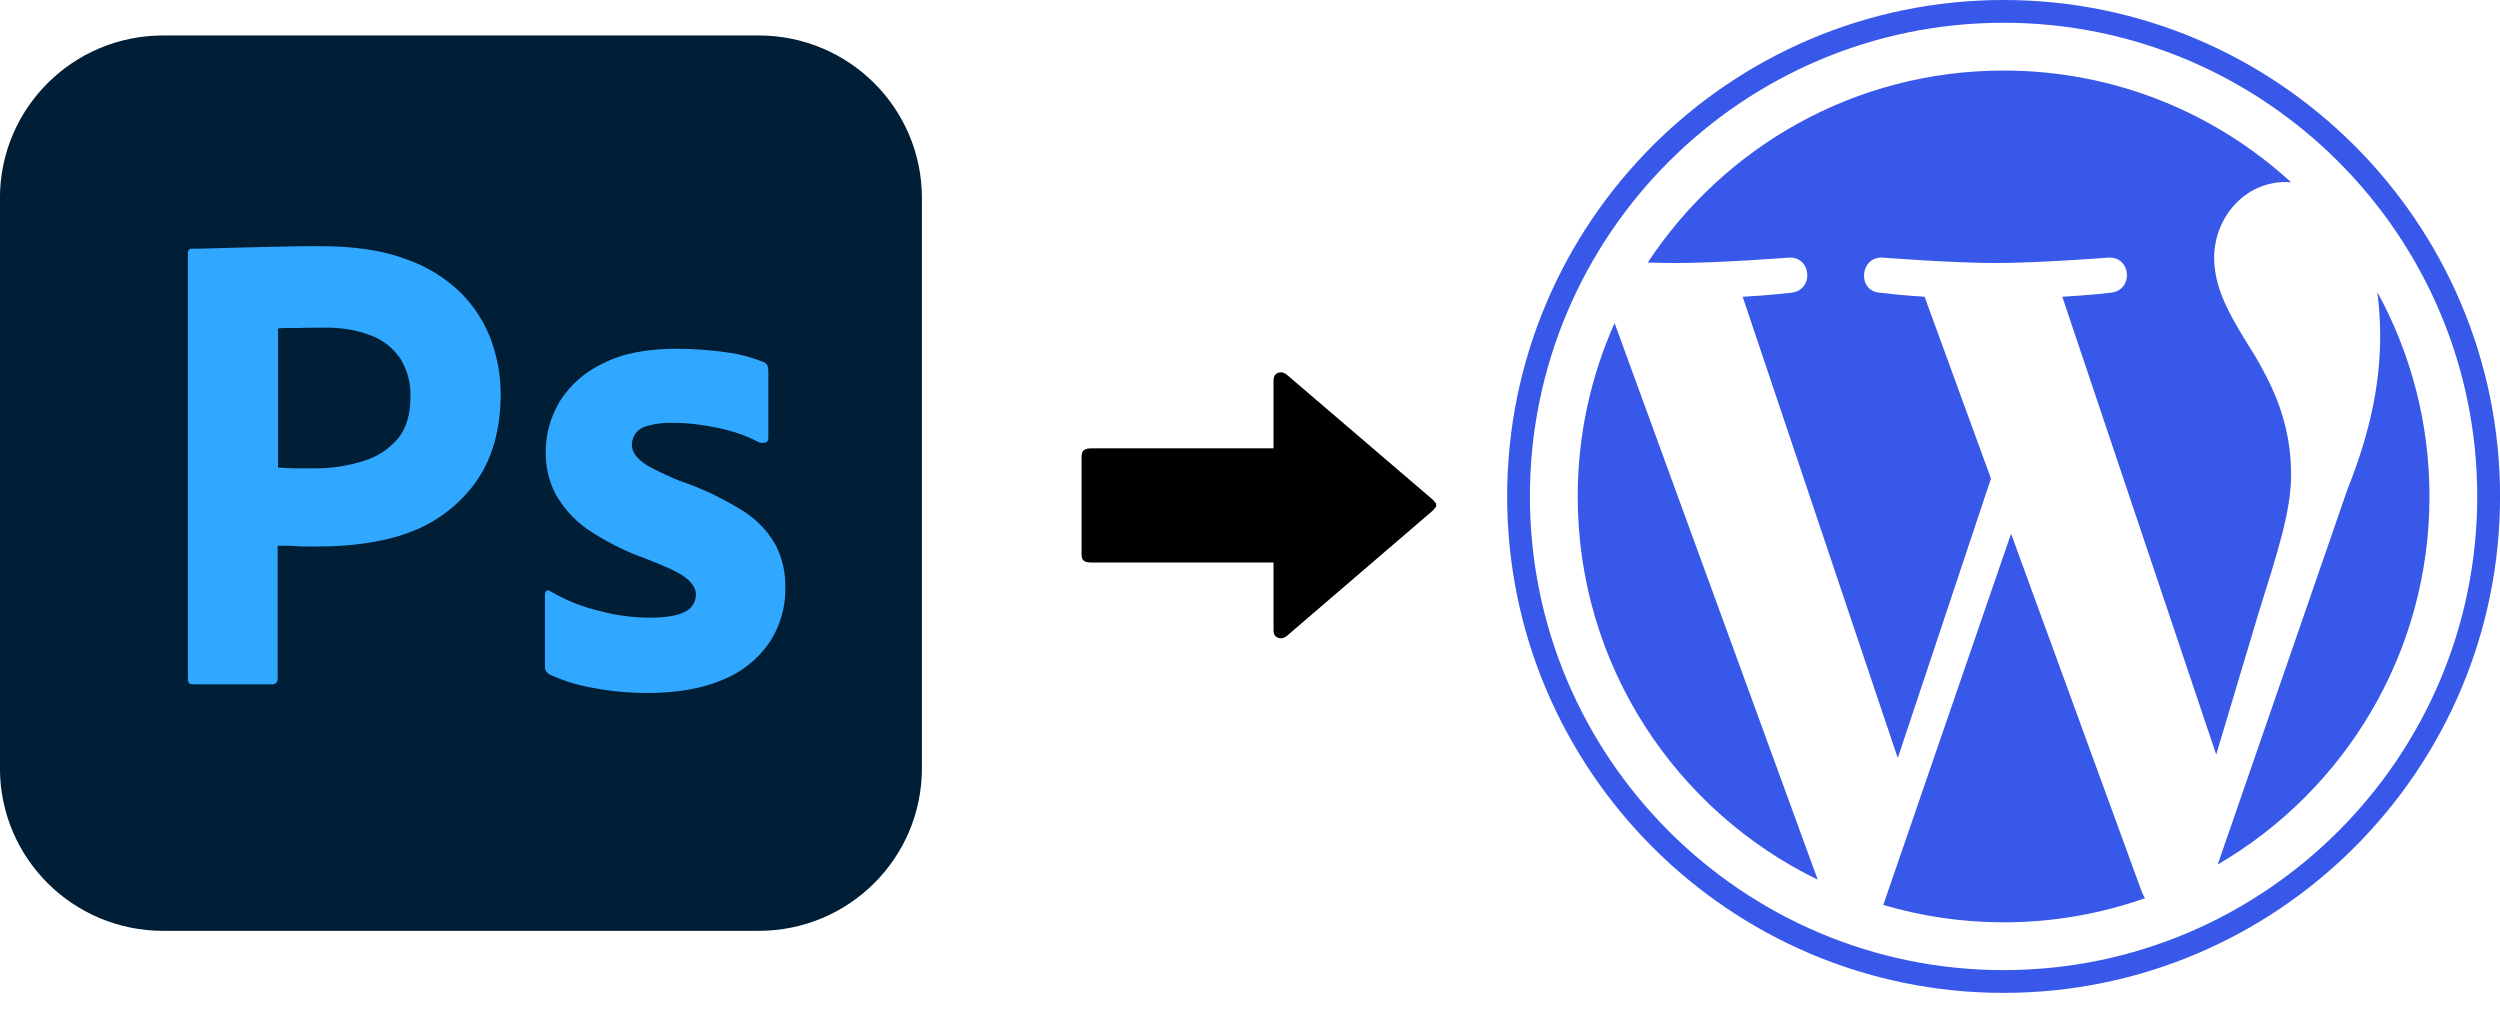
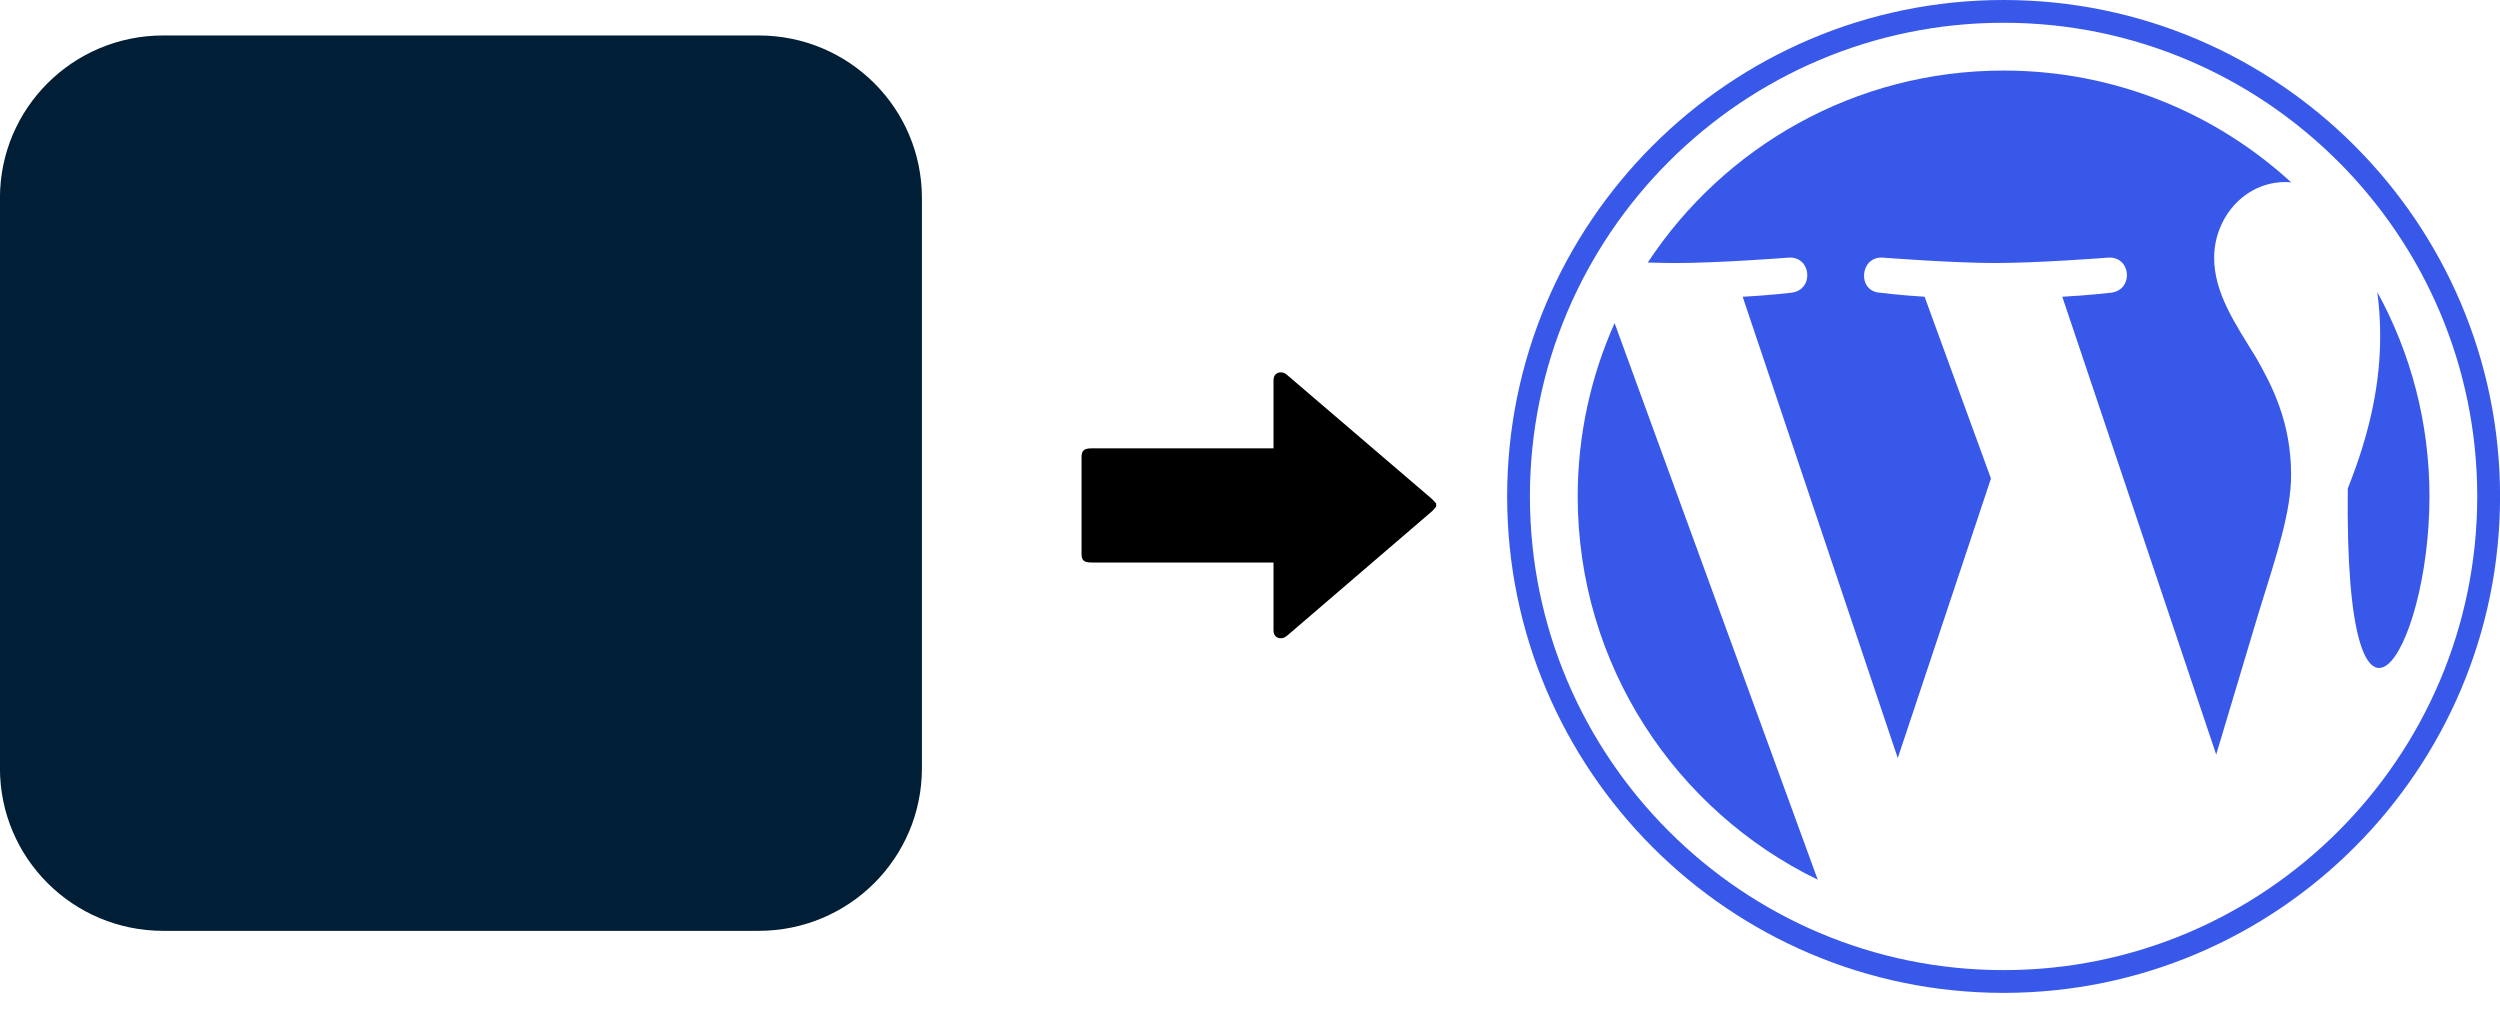
<svg xmlns="http://www.w3.org/2000/svg" width="86" height="35" viewBox="0 0 86 35" fill="none">
  <path d="M5.614 1.22H26.098C29.203 1.22 31.714 3.721 31.714 6.814V26.427C31.714 29.52 29.203 32.021 26.098 32.021H5.614C2.509 32.021 -0.002 29.52 -0.002 26.427V6.814C-0.002 3.721 2.509 1.22 5.614 1.22Z" fill="#001E36" />
-   <path d="M6.463 23.355V8.71C6.463 8.611 6.506 8.554 6.605 8.554C6.847 8.554 7.075 8.554 7.402 8.539C7.744 8.525 8.1 8.525 8.484 8.511C8.868 8.497 9.281 8.497 9.722 8.482C10.163 8.468 10.59 8.468 11.017 8.468C12.184 8.468 13.152 8.611 13.949 8.909C14.66 9.151 15.315 9.55 15.856 10.076C16.311 10.532 16.667 11.087 16.895 11.699C17.108 12.297 17.222 12.909 17.222 13.549C17.222 14.773 16.937 15.783 16.368 16.58C15.799 17.377 15.002 17.975 14.077 18.317C13.109 18.672 12.042 18.8 10.875 18.8C10.533 18.8 10.305 18.8 10.163 18.786C10.021 18.772 9.822 18.772 9.551 18.772V23.34C9.565 23.44 9.494 23.525 9.395 23.54C9.38 23.54 9.366 23.54 9.338 23.54H6.634C6.52 23.54 6.463 23.483 6.463 23.355ZM9.565 11.3V16.082C9.765 16.096 9.95 16.111 10.12 16.111H10.875C11.43 16.111 11.985 16.025 12.511 15.854C12.967 15.726 13.365 15.456 13.678 15.1C13.977 14.744 14.12 14.261 14.12 13.634C14.134 13.193 14.02 12.752 13.792 12.368C13.55 11.998 13.209 11.713 12.796 11.556C12.269 11.343 11.7 11.258 11.117 11.272C10.747 11.272 10.419 11.272 10.149 11.286C9.864 11.272 9.665 11.286 9.565 11.3Z" fill="#31A8FF" />
-   <path d="M26.104 15.214C25.677 14.986 25.221 14.83 24.738 14.73C24.211 14.616 23.684 14.545 23.143 14.545C22.859 14.531 22.56 14.574 22.29 14.645C22.105 14.688 21.948 14.787 21.848 14.93C21.777 15.043 21.735 15.186 21.735 15.314C21.735 15.442 21.791 15.57 21.877 15.684C22.005 15.84 22.176 15.968 22.361 16.068C22.688 16.239 23.03 16.395 23.371 16.538C24.14 16.794 24.88 17.15 25.563 17.577C26.032 17.875 26.417 18.274 26.687 18.758C26.915 19.213 27.029 19.711 27.015 20.224C27.029 20.893 26.829 21.561 26.459 22.116C26.061 22.686 25.506 23.127 24.866 23.383C24.168 23.682 23.314 23.838 22.29 23.838C21.635 23.838 20.995 23.782 20.354 23.654C19.856 23.568 19.358 23.412 18.902 23.198C18.803 23.141 18.732 23.041 18.746 22.928V20.451C18.746 20.409 18.76 20.352 18.803 20.323C18.846 20.295 18.888 20.309 18.931 20.337C19.486 20.665 20.07 20.893 20.696 21.035C21.236 21.177 21.806 21.248 22.375 21.248C22.916 21.248 23.3 21.177 23.556 21.049C23.784 20.95 23.941 20.708 23.941 20.451C23.941 20.252 23.827 20.067 23.599 19.882C23.371 19.697 22.902 19.484 22.204 19.213C21.478 18.957 20.809 18.616 20.183 18.189C19.742 17.875 19.372 17.463 19.102 16.979C18.874 16.523 18.76 16.025 18.774 15.527C18.774 14.915 18.945 14.332 19.258 13.805C19.614 13.236 20.141 12.78 20.753 12.496C21.422 12.154 22.261 11.998 23.272 11.998C23.855 11.998 24.453 12.04 25.036 12.126C25.463 12.183 25.876 12.297 26.26 12.453C26.317 12.467 26.374 12.524 26.403 12.581C26.417 12.638 26.431 12.695 26.431 12.752V15.072C26.431 15.129 26.403 15.186 26.36 15.214C26.232 15.243 26.161 15.243 26.104 15.214Z" fill="#31A8FF" />
  <path d="M49.404 17.424C49.357 17.479 49.318 17.539 49.263 17.586C47.613 19.005 45.962 20.421 44.311 21.838C44.275 21.869 44.237 21.901 44.193 21.923C44.048 22 43.868 21.939 43.825 21.798C43.811 21.753 43.809 21.703 43.809 21.656C43.808 20.933 43.809 20.211 43.809 19.488C43.809 19.448 43.809 19.407 43.809 19.35C43.752 19.35 43.703 19.35 43.653 19.35C41.624 19.35 39.596 19.35 37.567 19.35C37.282 19.35 37.205 19.284 37.205 19.042C37.205 17.938 37.205 16.833 37.205 15.729C37.205 15.497 37.291 15.423 37.56 15.423C39.585 15.423 41.609 15.423 43.634 15.423C43.685 15.423 43.737 15.423 43.809 15.423C43.809 15.379 43.809 15.34 43.809 15.301C43.809 14.572 43.808 13.842 43.809 13.113C43.809 13.066 43.81 13.017 43.824 12.971C43.869 12.82 44.062 12.761 44.21 12.85C44.249 12.873 44.282 12.903 44.316 12.932C45.964 14.342 47.612 15.752 49.258 17.163C49.313 17.211 49.355 17.269 49.404 17.322C49.404 17.356 49.404 17.39 49.404 17.424Z" fill="black" />
  <path d="M54.273 17.077C54.273 22.876 57.643 27.887 62.53 30.262L55.542 11.115C54.729 12.937 54.273 14.953 54.273 17.077Z" fill="#3858E9" />
  <path d="M78.814 16.338C78.814 14.527 78.164 13.273 77.606 12.297C76.863 11.091 76.167 10.069 76.167 8.862C76.167 7.515 77.189 6.262 78.627 6.262C78.692 6.262 78.754 6.27 78.817 6.273C76.211 3.885 72.738 2.427 68.924 2.427C63.806 2.427 59.303 5.053 56.684 9.031C57.027 9.041 57.351 9.048 57.626 9.048C59.159 9.048 61.531 8.862 61.531 8.862C62.32 8.816 62.414 9.976 61.625 10.069C61.625 10.069 60.831 10.163 59.948 10.209L65.283 26.077L68.489 16.462L66.206 10.208C65.418 10.162 64.67 10.069 64.67 10.069C63.881 10.022 63.973 8.815 64.763 8.862C64.763 8.862 67.182 9.048 68.622 9.048C70.154 9.048 72.526 8.862 72.526 8.862C73.316 8.815 73.409 9.975 72.62 10.069C72.62 10.069 71.825 10.162 70.943 10.208L76.237 25.957L77.699 21.074C78.332 19.047 78.814 17.592 78.814 16.338Z" fill="#3858E9" />
-   <path d="M69.181 18.359L64.785 31.131C66.098 31.517 67.486 31.728 68.924 31.728C70.63 31.728 72.266 31.433 73.789 30.898C73.749 30.835 73.714 30.768 73.684 30.696L69.181 18.359Z" fill="#3858E9" />
-   <path d="M81.779 10.048C81.842 10.515 81.878 11.016 81.878 11.555C81.878 13.041 81.6 14.713 80.764 16.802L76.289 29.74C80.644 27.201 83.574 22.482 83.574 17.077C83.574 14.53 82.924 12.135 81.779 10.048Z" fill="#3858E9" />
+   <path d="M81.779 10.048C81.842 10.515 81.878 11.016 81.878 11.555C81.878 13.041 81.6 14.713 80.764 16.802C80.644 27.201 83.574 22.482 83.574 17.077C83.574 14.53 82.924 12.135 81.779 10.048Z" fill="#3858E9" />
  <path d="M68.923 0C59.507 0 51.846 7.661 51.846 17.077C51.846 26.494 59.507 34.155 68.923 34.155C78.339 34.155 86.002 26.494 86.002 17.077C86.001 7.661 78.339 0 68.923 0ZM68.923 33.372C59.939 33.372 52.629 26.062 52.629 17.077C52.629 8.092 59.938 0.783 68.923 0.783C77.907 0.783 85.217 8.092 85.217 17.077C85.217 26.062 77.907 33.372 68.923 33.372Z" fill="#3858E9" />
</svg>